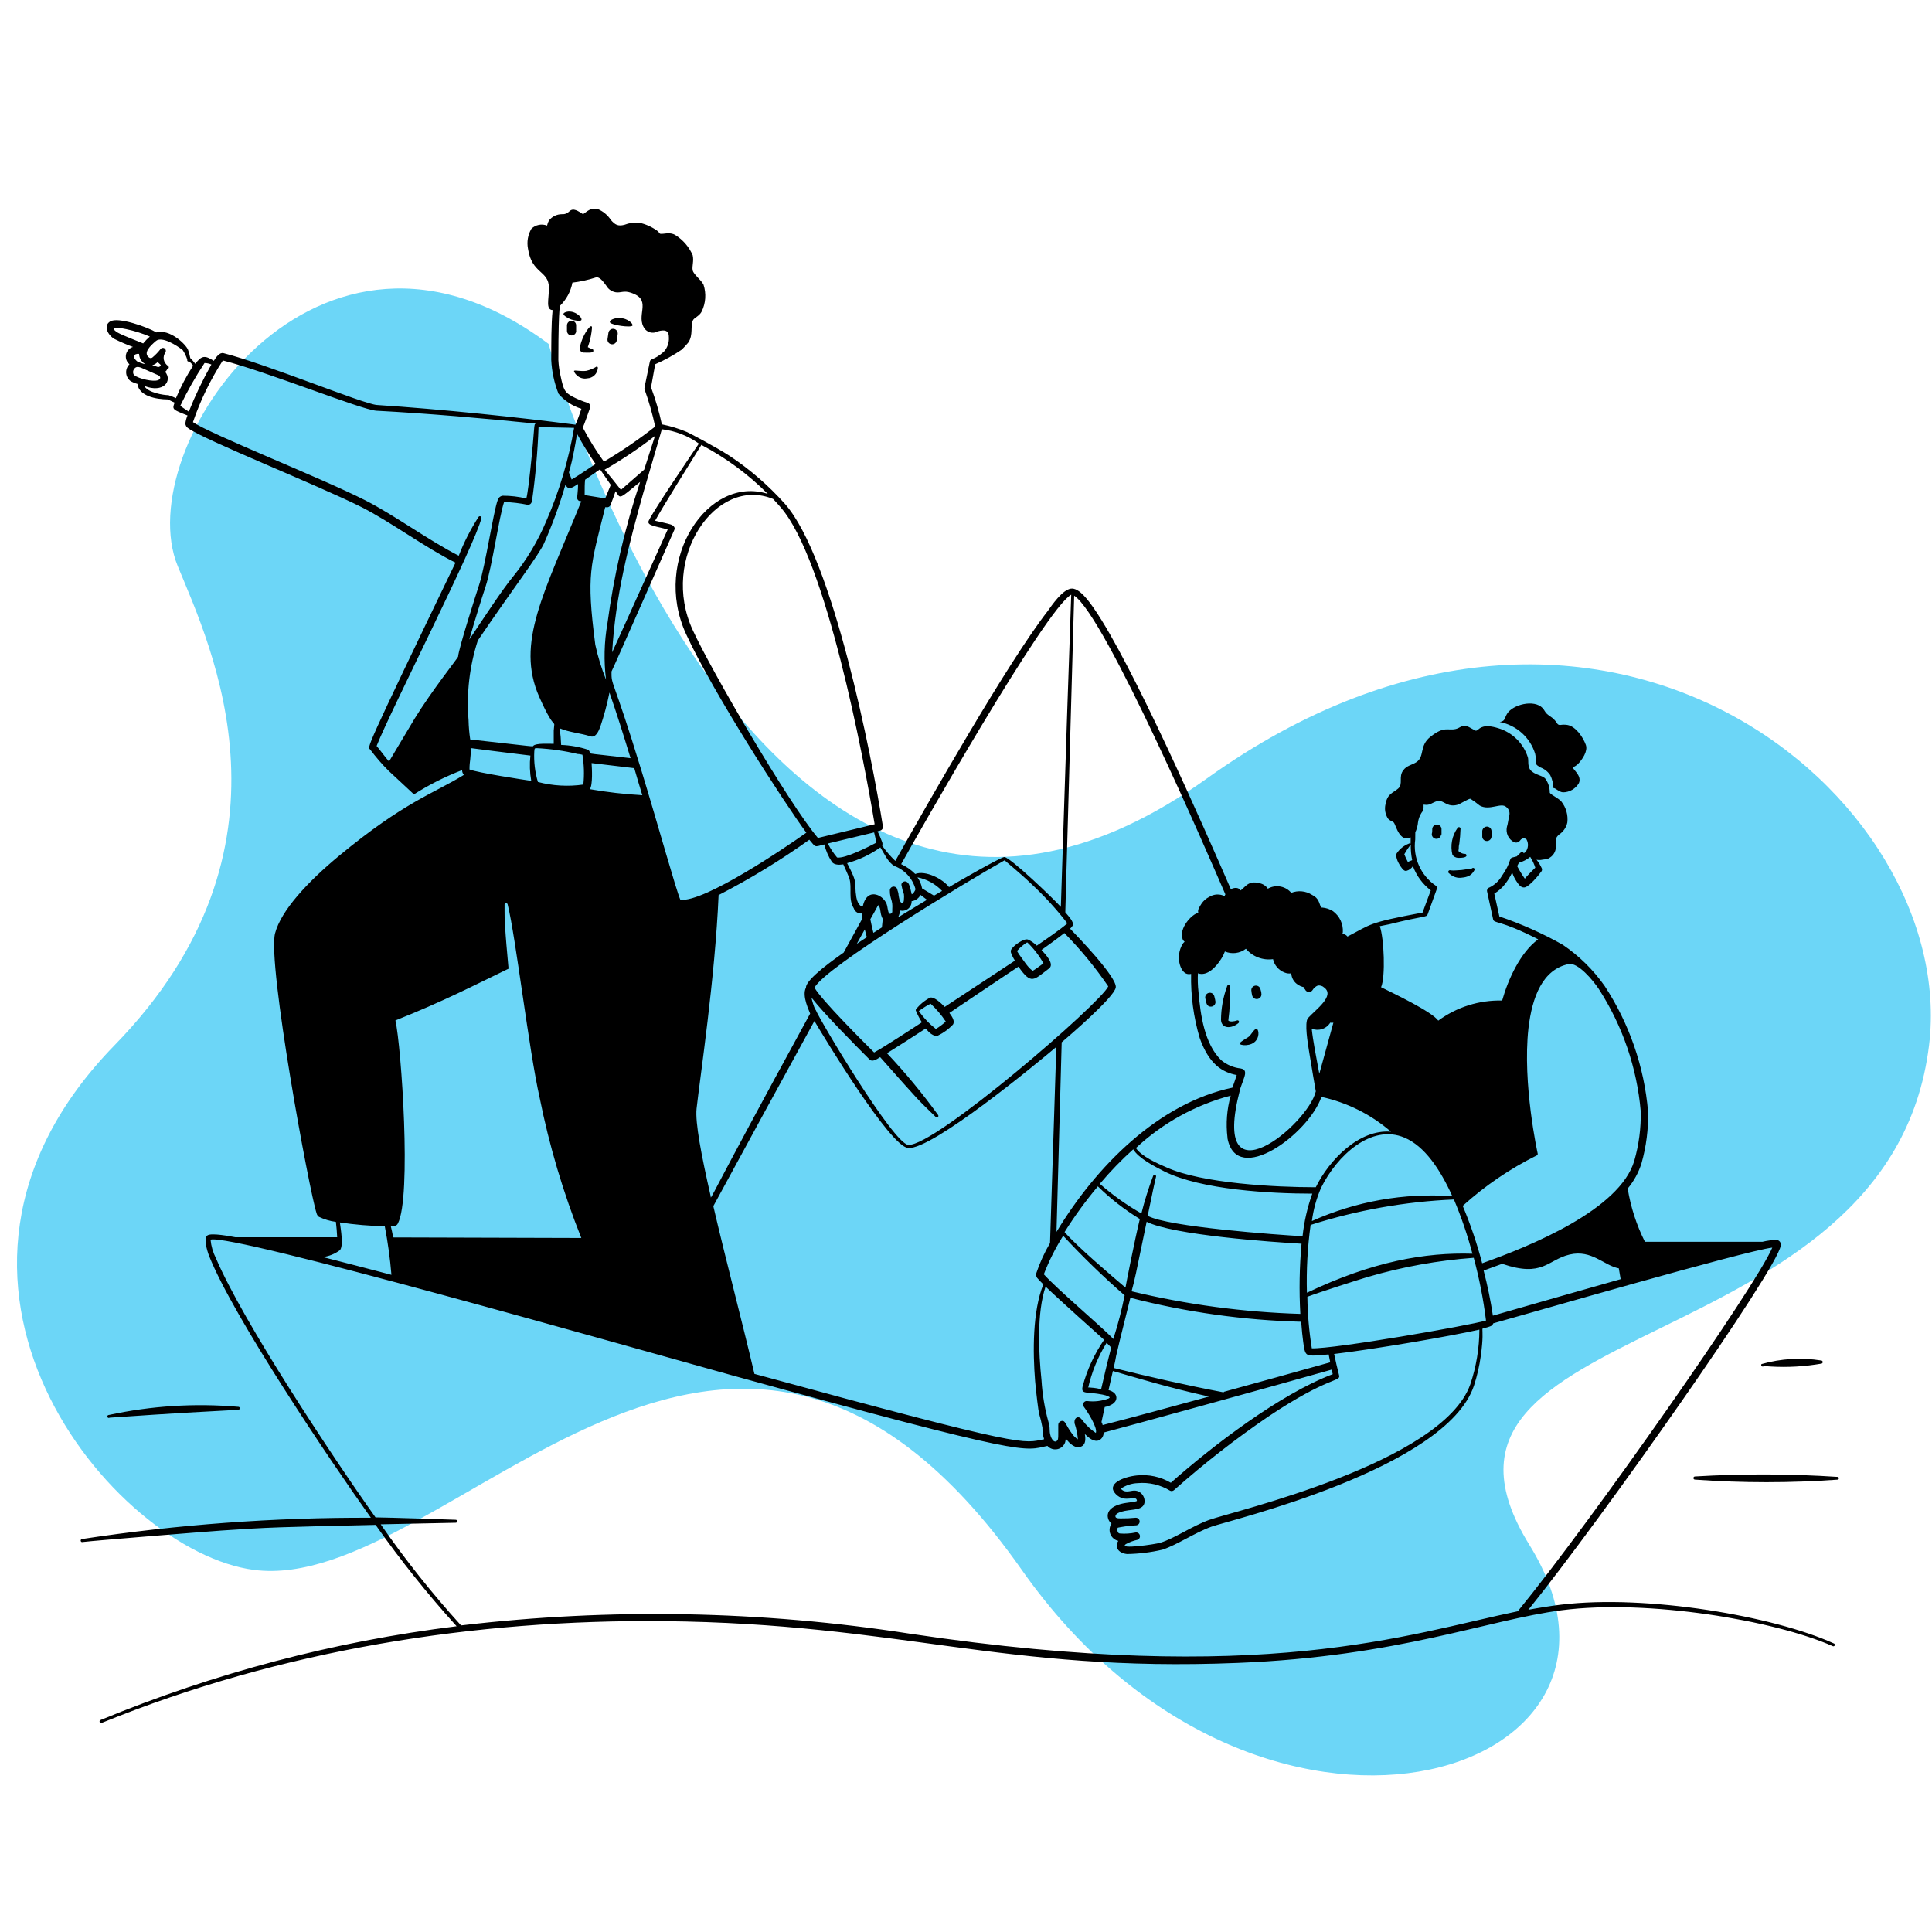
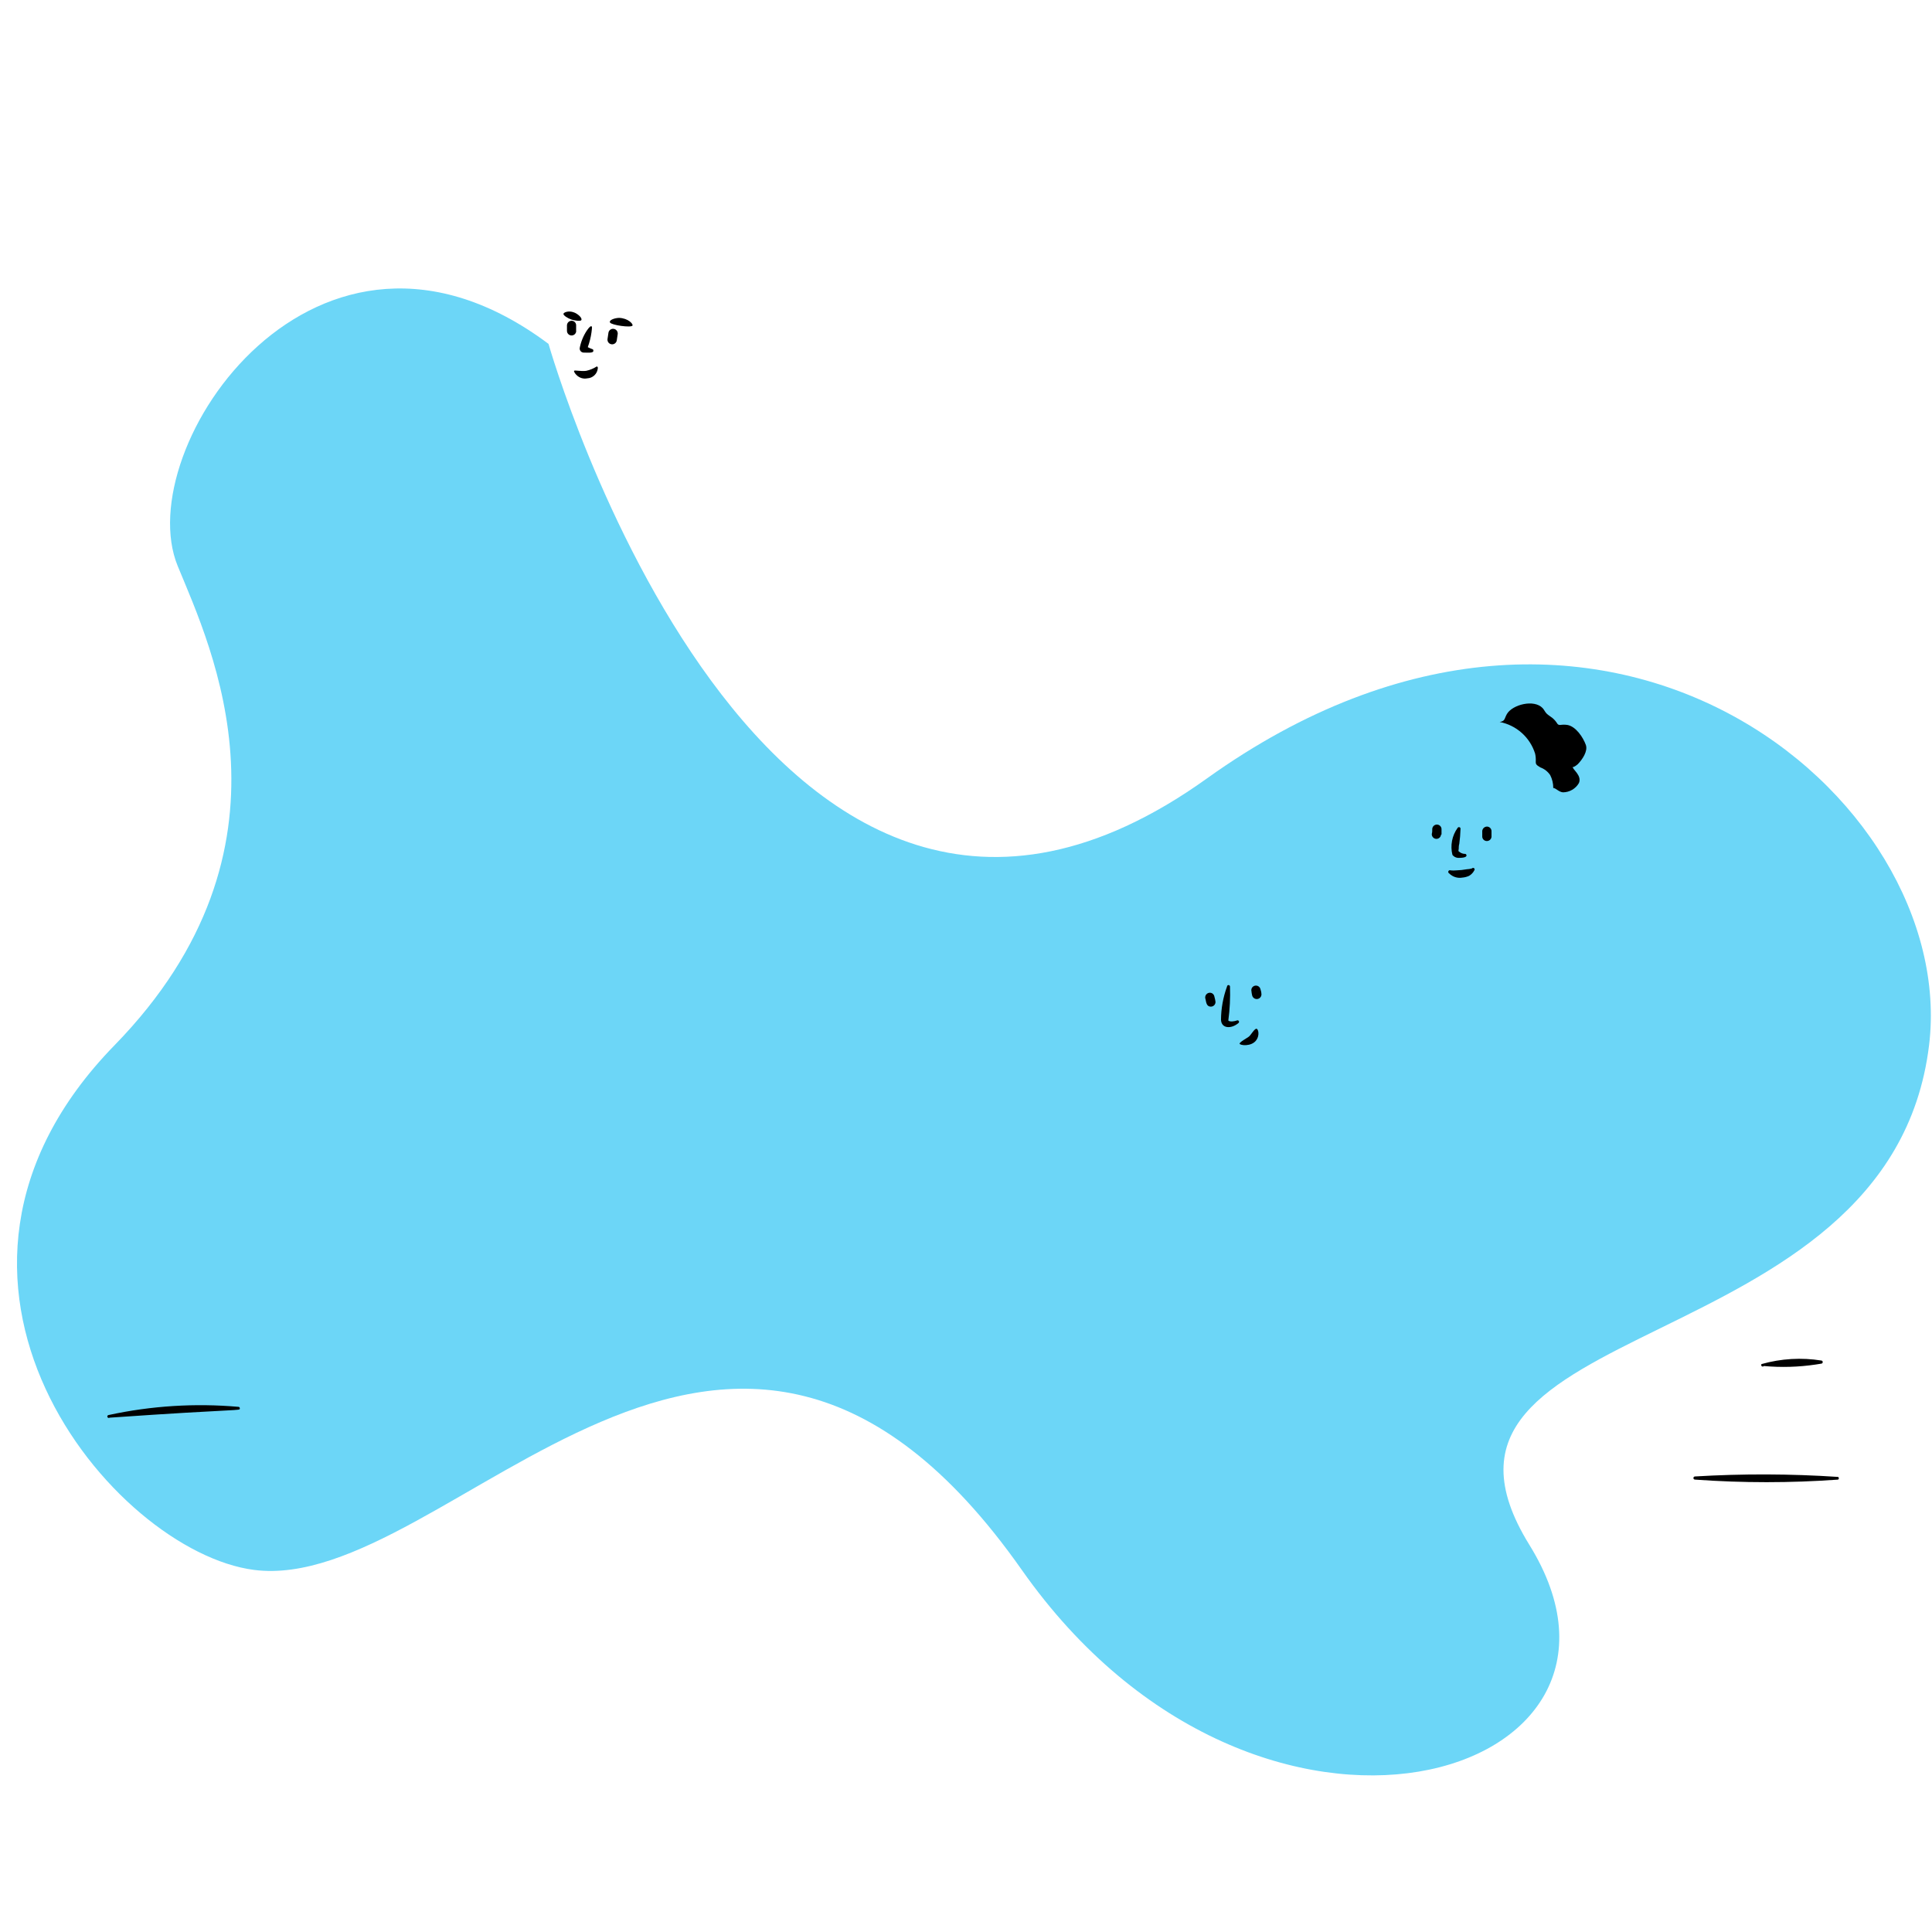
<svg xmlns="http://www.w3.org/2000/svg" width="329" height="329" viewBox="0 0 329 329" fill="none">
  <g clip-path="url(#clip0_299_370)">
    <path d="M93.407 58.56C93.407 58.56 129.839 186.778 205.5 132.58C272.694 84.446 333.652 135.7 328.5 178C321.824 232.797 235.826 223.324 260.445 263.086C285.064 302.848 214.416 324.842 173.999 267.337C123.722 195.802 76.633 271.68 43.237 267.337C19.268 264.22 -19.493 217.986 19.5 178C52.312 144.352 35.967 110.274 30.262 96.388C22.034 76.36 53.914 29.051 93.407 58.56Z" fill="#6CD6F7" />
    <path fill-rule="evenodd" clip-rule="evenodd" d="M101.798 62.739C101.819 62.672 101.815 62.6 101.786 62.536C101.757 62.472 101.705 62.421 101.64 62.393C101.086 62.751 100.472 63.007 99.827 63.149C98.913 63.276 97.888 62.992 97.762 63.149C97.636 63.307 98.503 64.726 100.016 64.426C100.466 64.406 100.894 64.224 101.221 63.914C101.548 63.605 101.753 63.188 101.798 62.739ZM98.724 59.24C98.706 59.344 98.713 59.45 98.743 59.551C98.774 59.652 98.826 59.745 98.898 59.822C98.969 59.9 99.058 59.96 99.156 59.998C99.254 60.037 99.359 60.052 99.465 60.044C100.064 60.044 101.041 60.154 101.041 59.76C101.041 59.366 100.946 59.571 100.095 59.114C100.394 58.298 100.606 57.452 100.726 56.591C100.836 55.693 100.836 55.645 100.726 55.567C100.615 55.488 100.363 55.661 99.953 56.26C99.349 57.162 98.931 58.175 98.724 59.24ZM107.709 55.441C107.851 55.172 106.968 54.195 105.455 54.132C104.761 54.132 103.658 54.479 103.879 54.92C104.099 55.362 107.473 55.85 107.709 55.441ZM98.992 54.51C99.212 54.164 98.377 53.423 97.746 53.202C96.816 52.839 95.965 53.202 95.949 53.454C95.933 53.706 96.627 54.179 97.305 54.416C97.604 54.526 98.865 54.778 98.992 54.51Z" fill="black" />
-     <path fill-rule="evenodd" clip-rule="evenodd" d="M312.255 279.849C302.039 275.199 280.442 271.494 265.812 273.26C263.984 273.48 262.139 273.78 260.263 274.127C272.764 258.662 302.686 216.113 303.237 212.125C303.265 212.012 303.268 211.894 303.245 211.78C303.223 211.666 303.175 211.558 303.105 211.465C303.036 211.371 302.947 211.294 302.844 211.239C302.742 211.185 302.628 211.153 302.512 211.147C301.71 211.165 300.911 211.271 300.132 211.462H280.111C278.678 208.607 277.69 205.551 277.179 202.398C278.234 201.135 279.032 199.679 279.527 198.11C280.344 195.235 280.721 192.253 280.647 189.266C279.99 181.631 277.444 174.279 273.237 167.873C271.308 165.136 268.899 162.77 266.128 160.89C262.687 158.948 259.071 157.332 255.329 156.066L254.462 152.172C255.151 151.759 255.76 151.225 256.259 150.595C258.308 147.963 256.779 148.057 258.482 150.438C258.781 150.848 259.144 151.194 259.633 151.116C260.405 150.99 261.997 149.082 262.454 148.436C262.518 148.364 262.561 148.276 262.581 148.182C262.6 148.088 262.595 147.991 262.565 147.9C262.325 147.364 262.017 146.861 261.65 146.402C261.967 146.473 262.295 146.473 262.612 146.402C263.038 146.307 263.432 146.402 263.905 146.055C264.268 145.835 264.558 145.512 264.74 145.129C264.922 144.745 264.988 144.316 264.929 143.895C264.929 142.997 264.835 142.697 265.497 142.114C266.215 141.641 266.719 140.905 266.9 140.065C267.049 138.79 266.686 137.509 265.891 136.502C265.402 135.903 263.842 135.225 263.905 134.925C263.91 134.106 263.656 133.306 263.18 132.64C262.754 132.025 261.272 131.993 260.563 131.063C260.105 130.385 260.326 129.487 260.184 128.982C259.816 127.809 259.167 126.743 258.293 125.878C257.42 125.012 256.348 124.373 255.171 124.016C252.617 123.212 252.018 124.016 251.624 124.3C251.23 124.584 251.325 124.41 250.174 123.827C249.023 123.244 248.676 123.969 247.904 124.142C246.485 124.458 245.996 123.591 243.647 125.419C241.582 126.996 242.701 128.872 241.125 129.833C240.431 130.259 239.549 130.385 238.997 131.126C238.082 132.277 238.997 133.491 238.098 134.279C237.2 135.067 236.269 135.115 235.938 136.943C235.838 137.361 235.824 137.794 235.898 138.217C235.971 138.64 236.129 139.043 236.364 139.403C236.53 139.58 236.728 139.724 236.947 139.828C237.117 139.882 237.269 139.98 237.389 140.112C237.704 140.569 238.382 143.533 240.226 142.603C240.226 144.321 240.226 143.407 239.88 143.675C239.076 143.992 238.385 144.541 237.893 145.251C237.531 145.693 238.051 146.828 238.319 147.238C238.587 147.647 239.012 148.436 239.517 148.294C239.968 148.172 240.356 147.885 240.605 147.49C241.206 149.127 242.262 150.56 243.647 151.62L242.244 155.404C232.785 157.169 233.574 157.374 229.459 159.487C229.318 159.304 229.126 159.167 228.907 159.093C228.482 158.935 228.624 159.093 228.671 158.746C228.713 158.057 228.583 157.369 228.291 156.744C227.999 156.119 227.555 155.577 227 155.167C226.45 154.816 225.822 154.605 225.171 154.552H224.982C224.604 153.827 224.651 152.976 223.406 152.377C222.885 152.047 222.293 151.845 221.68 151.788C221.066 151.73 220.447 151.819 219.874 152.046L219.732 151.872C219.244 151.37 218.603 151.045 217.909 150.948C217.215 150.851 216.509 150.987 215.902 151.336C215.732 151.086 215.513 150.873 215.258 150.711C215.003 150.548 214.718 150.439 214.42 150.39C212.575 149.902 212.071 151.053 211.267 151.636C210.888 151.068 210.211 151.131 209.596 151.415C205.04 140.947 192.791 112.997 186.311 103.648C185.444 102.403 183.758 99.991 182.323 100.243C180.888 100.496 179.17 102.986 178.398 104.074C171.556 112.887 157.998 136.754 152.465 146.607C151.635 145.816 150.885 144.945 150.226 144.006C150.298 143.812 150.298 143.6 150.226 143.407C149.998 142.778 149.735 142.162 149.438 141.562L149.864 141.452C150.021 141.414 150.159 141.319 150.249 141.185C150.34 141.05 150.377 140.887 150.352 140.727C148.429 128.651 141.84 95.01 133.642 85.771C130.877 82.68 127.73 79.952 124.278 77.653C121.85 76.076 117.247 73.68 116.979 73.57C115.602 72.991 114.171 72.553 112.707 72.261C112.243 70.118 111.627 68.01 110.862 65.955L111.572 62.03C113.156 61.346 114.671 60.512 116.096 59.539C116.492 59.156 116.866 58.751 117.215 58.325C118.098 57.001 117.515 55.519 118.019 54.51C118.224 54.1 119.076 53.848 119.485 53.06C120.183 51.63 120.296 49.984 119.801 48.472C119.359 47.605 118.098 46.738 117.956 46.029C117.814 45.319 118.193 44.453 117.956 43.459C117.34 42.04 116.306 40.841 114.993 40.023C114.015 39.439 112.99 39.928 112.391 39.802C112.25 39.609 112.086 39.435 111.903 39.282C110.993 38.634 109.964 38.173 108.876 37.926C108.008 37.844 107.133 37.969 106.322 38.288C105.234 38.556 104.746 38.288 104.036 37.469C103.491 36.63 102.705 35.976 101.782 35.593C100.584 35.293 99.89 36.081 99.291 36.476C98.519 35.987 97.636 35.309 96.958 35.987C96.795 36.159 96.596 36.292 96.375 36.377C96.154 36.462 95.917 36.495 95.681 36.476C95.26 36.476 94.844 36.571 94.465 36.754C94.085 36.937 93.752 37.203 93.49 37.532C93.333 37.807 93.222 38.105 93.159 38.415C92.709 38.242 92.22 38.201 91.749 38.296C91.277 38.391 90.842 38.618 90.494 38.951C89.89 39.976 89.683 41.188 89.911 42.356C90.557 46.691 93.458 46.013 93.474 49.008C93.474 51.011 92.891 52.729 94.104 52.808C93.852 55.346 93.884 58.467 93.868 61.273C93.962 63.257 94.383 65.212 95.113 67.059C96.144 68.261 97.494 69.146 99.007 69.613C98.834 70.149 98.251 71.804 97.998 72.324C88.382 71.063 75.061 69.676 64.183 68.966C61.866 68.809 45.455 62.014 38.061 60.138C37.368 59.965 36.784 60.863 36.406 61.447C34.924 60.501 34.357 60.501 33.253 61.951C32.997 61.602 32.713 61.275 32.402 60.974C32.315 60.496 32.188 60.027 32.023 59.571C31.661 58.625 28.871 55.961 26.632 56.607C25.134 55.708 20.09 53.895 18.75 54.747C17.583 55.456 18.324 57.048 19.491 57.726C20.517 58.234 21.569 58.687 22.644 59.082C22.347 59.17 22.08 59.336 21.871 59.564C21.662 59.792 21.519 60.073 21.457 60.376C21.396 60.679 21.418 60.993 21.521 61.284C21.625 61.576 21.806 61.834 22.044 62.03C21.853 62.218 21.703 62.446 21.606 62.697C21.509 62.947 21.466 63.216 21.481 63.484C21.496 63.753 21.568 64.015 21.693 64.254C21.817 64.492 21.991 64.701 22.202 64.868C22.575 65.093 22.978 65.263 23.4 65.372C23.668 67.453 26.553 68.005 28.603 68.02C28.808 68.115 29.343 68.399 29.738 68.572C29.28 69.723 29.391 69.755 31.929 70.748C31.748 71.181 31.626 71.637 31.566 72.103C31.571 72.271 31.618 72.434 31.704 72.577C31.789 72.721 31.91 72.84 32.055 72.923C34.593 74.847 54.125 82.618 61.566 86.355C66.579 88.893 72.444 93.275 77.567 95.814C61.803 128.541 62.591 127.169 63.032 127.626C63.993 128.916 65.047 130.133 66.185 131.268L70.489 135.272C73.075 133.623 75.822 132.239 78.687 131.142C78.691 131.441 78.797 131.73 78.986 131.962C73.879 135.115 68.881 136.518 57.736 145.74C52.376 150.186 47.867 155.041 46.842 158.935C45.502 164.058 52.707 203.076 53.92 206.638C53.976 206.866 54.11 207.067 54.299 207.206C55.213 207.649 56.192 207.942 57.2 208.073C57.294 208.893 57.389 209.87 57.42 210.69H40.079C39.196 210.532 36.075 209.918 35.35 210.359C34.625 210.8 35.224 212.881 35.634 213.937C39.748 224.248 56.127 248.62 63.159 258.457C46.684 258.394 30.229 259.606 13.941 262.083C13.883 262.097 13.832 262.13 13.795 262.178C13.758 262.225 13.738 262.283 13.738 262.343C13.738 262.402 13.758 262.461 13.795 262.508C13.832 262.555 13.883 262.588 13.941 262.603C16.669 262.287 35.192 260.806 37.746 260.632C45.802 260.08 47.362 260.049 63.962 259.671C68.204 265.701 72.811 271.465 77.757 276.933C56.906 279.518 36.497 284.895 17.079 292.918C17.024 292.951 16.983 293.003 16.963 293.064C16.944 293.125 16.946 293.191 16.971 293.25C16.996 293.31 17.041 293.358 17.098 293.387C17.156 293.415 17.221 293.422 17.284 293.407C47.898 280.937 80.894 275.75 113.038 276.066C153.316 276.476 170.752 284.815 210.778 283.176C238.256 282.072 253.264 275.845 265.954 274.205C280.631 272.298 302.213 275.94 312.066 280.306C312.097 280.327 312.132 280.341 312.169 280.346C312.206 280.352 312.243 280.349 312.279 280.338C312.315 280.327 312.347 280.309 312.375 280.283C312.403 280.258 312.424 280.228 312.439 280.193C312.453 280.159 312.459 280.121 312.458 280.084C312.456 280.047 312.446 280.011 312.428 279.978C312.41 279.945 312.386 279.916 312.356 279.894C312.326 279.872 312.291 279.856 312.255 279.849ZM254.225 224.043C253.836 221.457 253.309 218.895 252.649 216.365L255.802 215.214C262.754 217.595 263.511 214.537 267.278 213.638C271.046 212.739 273.159 215.53 275.665 215.987C275.775 216.602 275.886 217.217 275.98 217.831C269.422 219.676 261.997 221.82 254.225 224.043ZM250.379 235.74C245.649 249.14 209.785 257.416 205.923 258.819C202.99 259.875 200.027 261.972 197.583 262.713C196.826 262.965 190.253 263.927 191.75 262.934C192.348 262.605 192.991 262.366 193.658 262.224C193.815 262.179 193.949 262.076 194.033 261.936C194.117 261.796 194.144 261.629 194.11 261.469C194.076 261.309 193.983 261.168 193.85 261.075C193.716 260.981 193.552 260.941 193.39 260.963C192.51 261.152 191.607 261.21 190.71 261.137C190.379 261.137 190.237 260.695 190.284 260.38C190.331 260.065 190.284 260.175 190.962 260.033C191.79 259.883 192.628 259.788 193.469 259.749C193.64 259.737 193.799 259.657 193.912 259.527C194.024 259.397 194.08 259.227 194.068 259.056C194.055 258.884 193.975 258.725 193.845 258.613C193.715 258.5 193.545 258.444 193.374 258.457C192.541 258.541 191.704 258.577 190.867 258.567C190.426 258.567 189.811 258.567 189.969 258.078C190.127 257.59 191.135 257.385 191.545 257.29C192.996 256.991 194.698 257.18 194.903 255.84C194.943 255.462 194.866 255.082 194.682 254.749C194.499 254.417 194.219 254.148 193.878 253.98C193.09 253.648 192.617 253.98 191.892 253.98C191.696 253.988 191.501 253.95 191.322 253.868C191.144 253.785 190.988 253.662 190.867 253.507C191.714 252.924 192.709 252.595 193.737 252.561C195.667 252.386 197.602 252.84 199.254 253.853C199.365 253.907 199.489 253.925 199.611 253.905C199.732 253.885 199.844 253.829 199.932 253.743C204.994 249.244 210.338 245.073 215.933 241.258C226.196 234.384 228.324 235.314 228.04 234.227C227.757 233.139 227.41 231.641 227.189 230.569C234.015 229.765 246.989 227.542 251.924 226.423C251.913 229.592 251.391 232.737 250.379 235.74ZM187.762 242.676C187.762 242.534 187.667 242.377 187.573 242.156C187.746 241.305 187.935 240.454 188.124 239.602C189.055 239.413 190.095 238.956 190.111 238.026C190.111 237.316 189.464 236.906 188.771 236.717C189.07 235.393 189.307 234.321 189.512 233.47C193.61 234.652 198.97 236.292 205.875 237.821C199.002 239.697 192.806 241.384 187.762 242.676ZM183.032 242.519C183.309 243.357 183.483 244.225 183.553 245.104C183.171 244.871 182.843 244.559 182.591 244.19C181.393 242.613 181.472 241.794 180.699 241.998C180.555 242.037 180.428 242.124 180.34 242.244C180.251 242.365 180.205 242.511 180.211 242.661V244.237C180.211 244.962 180.211 245.262 179.848 245.451C179.485 245.64 179.06 245.057 178.902 244.505C178.603 243.496 178.902 243.338 178.54 242.14C177.898 239.824 177.502 237.446 177.357 235.046C176.868 230.317 176.537 223.601 178.051 219.093C180.51 221.457 187.51 227.7 188.014 228.157C186.338 230.596 185.096 233.305 184.341 236.166C184.073 237.506 185.098 236.954 187.762 237.49C188.118 237.55 188.463 237.661 188.787 237.821C188.991 237.931 189.055 237.979 188.787 238.152C187.601 238.599 186.322 238.746 185.066 238.578C184.952 238.576 184.84 238.606 184.742 238.665C184.644 238.724 184.564 238.809 184.512 238.91C184.459 239.012 184.436 239.126 184.445 239.24C184.454 239.354 184.494 239.463 184.562 239.555C185.176 240.375 186.942 243.118 186.611 244.016C185.753 243.459 185.001 242.755 184.388 241.935C184.136 241.636 183.947 241.352 183.584 241.352C183.222 241.352 182.843 241.746 183.017 242.519H183.032ZM79.948 131.032C79.948 129.455 80.216 129.297 80.137 127.39C81.824 127.611 85.639 128.099 90.321 128.667C90.164 130.101 90.212 131.55 90.463 132.971C89.044 132.766 81.382 131.599 79.948 131.032ZM113.7 90.17C113.117 91.399 105.66 108.047 104.241 111.089C104.809 101.331 107.094 92.708 109.554 83.895C111.13 78.551 112.36 74.263 112.707 73.097C114.981 73.365 117.151 74.206 119.012 75.54C117.767 77.385 111.509 86.575 110.484 88.641C110.011 89.571 111.95 89.618 113.7 90.17ZM137.82 142.997C138.986 144.368 138.608 144.242 140.373 143.801C140.631 144.848 141.062 145.845 141.65 146.749C142.029 147.316 142.927 147.301 143.605 147.19C143.81 147.647 144.504 149.145 144.646 149.618C145.119 151.194 144.409 153.118 145.387 154.663C145.478 154.959 145.674 155.212 145.938 155.374C146.202 155.537 146.516 155.597 146.821 155.545C146.8 155.855 146.8 156.166 146.821 156.476L143.668 162.214C142.47 163.065 137.205 166.707 137.252 168.173C136.48 169.607 137.883 172.287 137.962 172.603C119.706 205.976 121.156 204.305 121.015 203.675C119.438 196.754 118.366 191.158 118.618 188.793C119.202 183.496 121.771 166.518 122.37 152.424C127.741 149.658 132.904 146.507 137.82 142.997ZM175.655 150.548C177.871 152.602 179.912 154.838 181.756 157.232C180.699 158.21 177.862 160.133 176.553 161.032C176.132 160.62 175.648 160.28 175.119 160.023C174.457 159.66 172.486 161.047 172.155 161.788C172.111 161.932 172.111 162.086 172.155 162.23C172.328 162.706 172.556 163.161 172.833 163.585L160.867 171.468C160.379 170.932 159.055 169.655 158.377 169.891C157.453 170.372 156.641 171.044 155.996 171.862C155.963 171.908 155.945 171.963 155.945 172.019C155.945 172.076 155.963 172.131 155.996 172.177C156.272 172.84 156.605 173.478 156.989 174.085C155.318 175.188 150.589 178.278 148.855 179.224C147.136 177.521 139.885 170.285 138.702 168.189C140.452 164.736 164.73 150.059 171.083 146.497C171.099 146.575 173.542 148.514 175.655 150.548ZM182.922 101.441C188.219 104.878 206.112 146.402 208.666 152.298L208.524 152.598C208.118 152.397 207.667 152.303 207.215 152.325C206.762 152.348 206.323 152.485 205.938 152.724C205.404 152.986 204.948 153.382 204.614 153.874C204.315 154.379 203.873 154.915 204.062 155.451C202.99 155.624 200.673 158.099 201.398 159.96C201.467 160.125 201.582 160.268 201.729 160.369C201.58 160.484 201.456 160.629 201.367 160.795C200.137 162.829 200.941 165.524 202.139 165.84C202.367 165.895 202.605 165.895 202.833 165.84C202.755 169.535 203.249 173.221 204.299 176.765C205.875 181.194 208.114 182.598 210.605 183.07C210.368 183.843 209.927 185.057 209.864 185.214C197.252 187.879 186.611 198.646 179.911 209.776L180.794 177.49C182.102 176.37 189.685 169.875 190 168.173C190.316 166.47 183.253 159.219 182.228 158.147C182.408 157.987 182.562 157.801 182.686 157.595C182.922 157.012 181.96 156.018 181.409 155.356C182.165 128.068 182.812 105.383 182.922 101.441ZM253.043 224.878C250.063 225.745 227.205 229.734 223.39 229.607C222.921 226.703 222.668 223.768 222.633 220.827C224.714 220.038 231.619 217.831 232.975 217.437C238.839 215.725 244.869 214.636 250.962 214.19C251.9 217.674 252.596 221.219 253.043 224.799V224.878ZM189.622 228.031C187.305 225.682 179.911 219.424 177.751 216.996C178.636 214.709 179.739 212.513 181.046 210.438C184.351 214.007 187.845 217.396 191.514 220.59C191.02 223.062 190.389 225.504 189.622 227.905V228.031ZM185.287 236.386C185.899 233.658 186.965 231.053 188.44 228.677C188.787 229.008 189.07 229.292 189.228 229.481C188.66 231.625 188.077 234.069 187.51 236.575C186.469 236.307 185.917 236.323 185.287 236.26V236.386ZM203.999 165.745C205.576 166.313 207.152 164.61 208.019 163.191C208.249 162.824 208.439 162.433 208.587 162.025C209.17 162.274 209.809 162.363 210.438 162.283C211.067 162.202 211.664 161.955 212.165 161.568C212.724 162.228 213.44 162.736 214.248 163.045C215.055 163.353 215.928 163.453 216.784 163.333C216.897 163.85 217.138 164.331 217.485 164.73C217.832 165.13 218.274 165.435 218.771 165.619C219.124 165.768 219.513 165.812 219.89 165.745C219.907 166.09 219.997 166.427 220.155 166.735C220.313 167.042 220.534 167.312 220.804 167.527C221.186 167.829 221.635 168.035 222.113 168.126C222.113 168.236 222.113 168.409 222.239 168.488C222.29 168.61 222.374 168.715 222.481 168.792C222.587 168.869 222.713 168.916 222.844 168.928C222.976 168.939 223.107 168.914 223.226 168.856C223.344 168.798 223.444 168.709 223.516 168.599C223.722 168.255 224.031 167.984 224.399 167.826C224.593 167.795 224.792 167.808 224.981 167.866C225.169 167.923 225.342 168.023 225.486 168.157C227.394 169.56 224.068 171.909 222.743 173.359C222.081 174.085 222.743 177.884 222.901 178.909C223.327 181.604 223.957 185.214 224.068 185.845C222.759 191.505 206.033 205.346 211.125 185.703C211.125 185.482 211.677 184.127 211.897 183.417C212.118 182.708 212.165 182.109 211.298 181.951C210.069 181.816 208.907 181.323 207.956 180.532C205.119 177.774 204.425 172.855 204.094 168.93C203.969 167.831 203.937 166.723 203.999 165.619V165.745ZM209.028 193.838C210.605 202.13 222.854 193.081 225.029 186.791C229.409 187.745 233.48 189.783 236.869 192.718C231.445 192.245 226.322 197.558 224.068 202.177C217.068 202.177 204.725 201.515 198.702 198.819C197.126 198.157 194.304 196.88 193.437 195.493C198 191.232 203.545 188.167 209.58 186.57C208.923 188.89 208.735 191.318 209.028 193.712V193.838ZM224.982 202.24C227.678 196.786 233.526 191.331 239.17 193.727C242.607 195.178 245.255 199.135 247.32 203.706C239.122 203.108 230.903 204.56 223.406 207.931C223.654 205.968 224.185 204.051 224.982 202.24ZM192.948 195.682C193.894 197.259 196.543 198.599 198.245 199.466C204.551 202.619 216.375 203.265 223.469 203.265C222.633 205.608 222.077 208.042 221.813 210.517C217.62 210.28 198.813 208.94 195.439 207.033C196.117 203.738 196.716 200.884 196.858 200.396C196.879 200.331 196.873 200.26 196.842 200.2C196.827 200.17 196.806 200.143 196.78 200.121C196.754 200.099 196.725 200.083 196.692 200.073C196.628 200.052 196.557 200.057 196.497 200.088C196.436 200.119 196.39 200.173 196.369 200.238C195.578 202.331 194.91 204.468 194.367 206.638C191.843 205.202 189.471 203.511 187.289 201.594C189.056 199.492 190.968 197.517 193.011 195.682H192.948ZM186.911 201.988C189.088 204.119 191.499 205.996 194.099 207.584C193.153 211.51 191.766 218.62 191.656 219.266C189.196 217.185 183.411 212.251 181.283 209.807C182.997 207.077 184.898 204.47 186.974 202.004L186.911 201.988ZM195.203 208.026C199.664 210.327 216.658 211.51 221.64 211.794C221.281 215.766 221.212 219.76 221.435 223.743C211.749 223.451 202.118 222.162 192.696 219.896C193.295 217.658 193.264 217.737 195.266 208.042L195.203 208.026ZM222.554 220.101C222.448 216.255 222.659 212.406 223.185 208.593C231.092 206.075 239.298 204.617 247.588 204.258C248.855 207.26 249.909 210.347 250.741 213.496C242.733 213.244 233.747 214.805 222.617 220.117L222.554 220.101ZM224.667 182.85C224.162 180.17 223.563 177.096 223.374 175.172C223.936 175.401 224.561 175.424 225.138 175.236C225.715 175.049 226.207 174.663 226.527 174.148C226.704 174.182 226.886 174.182 227.063 174.148L224.667 182.85ZM138.829 171.925C138.547 171.264 138.33 170.578 138.182 169.875C140.263 172.555 145.686 178.026 148.082 180.422C148.54 180.879 149.249 180.422 149.88 180.012C156.863 187.894 156.107 187.043 159.338 190.196C159.575 190.448 159.969 190.101 159.732 189.849C157.064 186.168 154.162 182.661 151.046 179.35C152.623 178.373 154.94 176.891 157.636 175.141C158.172 175.787 158.944 176.591 159.732 176.339C160.685 175.879 161.545 175.248 162.27 174.479C162.665 173.895 162.129 173.107 161.671 172.492C162.002 172.272 172.581 165.146 173.432 164.61C175.639 167.763 176.001 166.896 178.634 164.925C179.58 164.2 178.208 162.687 177.357 161.772C178.555 160.921 180.116 159.786 181.251 158.888C184.011 161.683 186.512 164.722 188.723 167.968C187.494 170.774 159.165 195.288 154.672 194.957C152.134 194.752 139.601 173.738 138.892 171.941L138.829 171.925ZM161.057 173.959C160.536 174.432 159.971 174.855 159.37 175.22C158.256 174.35 157.278 173.32 156.469 172.161C158.392 170.806 158.66 170.9 158.503 170.947C159.472 171.845 160.33 172.856 161.057 173.959ZM177.688 164.043C177.326 164.311 176.206 165.146 175.86 165.32C175.481 165.004 175.276 165.004 173.873 162.986C173.618 162.656 173.387 162.308 173.18 161.946C173.473 161.609 173.795 161.298 174.141 161.016C174.236 160.937 174.835 160.448 174.961 160.496C176.042 161.535 176.961 162.731 177.688 164.043ZM150.179 157.926L148.729 158.856C148.54 158.084 148.35 157.28 148.208 156.539C148.666 155.719 149.123 154.962 149.548 154.127C149.99 154.615 149.848 155.246 150.116 156.018C150.384 156.791 150.368 155.908 150.179 157.926ZM147.263 158.273C147.373 158.746 147.499 159.187 147.609 159.597L145.907 160.716L147.263 158.273ZM159.055 152.519L157.021 151.289C156.896 150.609 156.627 149.964 156.233 149.397C157.835 149.722 159.299 150.531 160.426 151.715L159.055 152.519ZM156.753 152.393L157.856 153.228C156.28 154.19 154.577 155.199 152.922 156.223C153.124 155.861 153.238 155.456 153.253 155.041C153.491 155.105 153.741 155.113 153.983 155.063C154.224 155.013 154.451 154.907 154.644 154.754C154.837 154.601 154.992 154.404 155.095 154.18C155.199 153.956 155.248 153.711 155.239 153.465C155.56 153.424 155.866 153.305 156.13 153.118C156.394 152.931 156.608 152.682 156.753 152.393ZM100.442 134.389C100.962 133.696 100.804 130.795 100.741 129.944L108.009 130.811C108.466 132.387 108.923 133.964 109.38 135.414C106.383 135.248 103.399 134.906 100.442 134.389ZM92.638 92.534C94.081 89.284 95.303 85.939 96.296 82.524C96.769 83.58 97.462 83.028 98.44 82.429C98.44 83.438 98.282 84.542 98.282 84.699C98.267 84.847 98.307 84.994 98.395 85.113C98.482 85.233 98.61 85.315 98.755 85.346H98.991C92.686 100.984 87.767 109.466 91.819 118.656C94.719 125.214 94.467 121.983 94.294 124.41V126.665C93.584 126.665 91.251 126.523 90.825 126.996C90.621 127.169 91.724 127.217 80.074 125.924C79.909 124.838 79.814 123.743 79.79 122.645C79.415 118.061 79.95 113.448 81.367 109.071C87.278 100.338 91.755 94.537 92.638 92.534ZM98.266 73.885C99.217 75.652 100.27 77.363 101.419 79.008C100.584 79.56 98.266 81.137 97.336 81.657C96.548 79.072 96.769 82.934 98.266 73.885ZM103.437 106.171C102.882 109.331 102.803 112.556 103.201 115.74C102.423 113.815 101.811 111.826 101.372 109.797C99.795 97.674 100.568 96.428 103.059 86.371H103.232C103.382 86.404 103.539 86.382 103.675 86.31C103.811 86.238 103.917 86.12 103.973 85.976C104.225 85.33 104.572 84.4 104.824 83.643C105.707 84.952 105.25 85.141 109.002 82.067C106.394 89.909 104.531 97.979 103.437 106.171ZM99.559 84.29C99.559 83.013 99.559 82.366 99.638 81.688L102.176 79.923C102.365 80.191 103.626 82.004 104.005 82.571C103.878 82.855 103.295 84.274 103.059 84.873C101.593 84.636 99.401 84.29 99.559 84.29ZM99.338 133.601C96.755 133.974 94.122 133.823 91.598 133.16C91.095 131.469 90.887 129.703 90.983 127.942C91.062 127.39 90.983 127.437 91.44 127.406C93.778 127.521 96.1 127.854 98.377 128.399C98.66 128.399 98.991 128.478 99.181 128.525C99.461 130.202 99.514 131.91 99.338 133.601ZM100.19 127.689C98.692 127.191 97.132 126.91 95.555 126.854C95.522 125.904 95.438 124.957 95.302 124.016C96.879 124.71 98.991 124.868 100.536 125.388C101.388 125.672 101.876 124.663 102.207 123.811C102.859 121.887 103.386 119.923 103.784 117.931C104.982 121.368 106.196 125.23 107.378 129.108C98.235 128.021 101.12 128.604 100.19 127.689ZM109.648 80.017L105.739 83.422C104.935 82.398 103.815 80.979 102.964 79.986C105.955 78.273 108.821 76.35 111.54 74.232C111.13 75.556 110.452 77.574 109.68 80.017H109.648ZM97.762 72.86C96.833 78.319 95.245 83.644 93.032 88.719C91.602 92.124 89.697 95.308 87.373 98.178C85.702 100.165 82.123 105.603 79.916 108.914C80.736 106.013 82.029 101.867 82.691 99.881C83.794 96.539 85.024 87.805 85.844 85.488C87.19 85.53 88.529 85.688 89.848 85.961C90.274 85.961 90.479 85.756 90.589 85.346C91.179 81.164 91.553 76.954 91.708 72.734L97.762 72.86ZM128.471 233.959C126.39 225.099 123.553 214.347 121.472 205.393C126.974 195.256 133.074 184.079 138.687 173.864C140.263 176.528 151.582 195.272 154.656 195.493C158.755 195.808 176.616 181.037 179.88 178.278C179.517 189.613 179.154 201.026 178.808 211.683C177.855 213.306 177.073 215.023 176.474 216.807C176.433 216.942 176.424 217.086 176.449 217.226C176.473 217.365 176.531 217.497 176.616 217.611C176.868 217.91 177.231 218.289 177.672 218.714C175.812 223.317 175.875 230.238 176.269 235.188C176.443 237.19 176.837 240.375 176.947 240.722C177.181 241.504 177.371 242.298 177.515 243.102C177.503 243.775 177.599 244.446 177.799 245.088C174.157 245.766 175.576 246.838 128.471 233.959ZM208.398 237.111C202.171 235.929 195.392 234.4 189.638 232.95C190.473 229.403 188.991 234.999 192.491 221C202.001 223.456 211.758 224.826 221.577 225.083C221.687 226.47 221.798 227.653 221.924 228.52C222.223 230.79 222.349 230.9 224.178 230.821L226.259 230.648C226.354 231.137 226.448 231.578 226.527 231.988C220.253 233.754 214.12 235.44 208.398 237.017V237.111ZM272.276 168.441C276.309 174.694 278.755 181.837 279.401 189.25C279.459 192.101 279.087 194.944 278.298 197.684C275.823 206.008 260.61 212.203 252.397 215.12C251.528 211.787 250.421 208.521 249.086 205.346C252.877 201.918 257.12 199.027 261.698 196.754C261.753 196.728 261.798 196.684 261.826 196.63C261.854 196.576 261.865 196.515 261.855 196.455C261.855 196.455 259.223 184.568 260.279 175.094C260.91 169.718 262.707 165.099 267.105 164.169C268.697 163.822 271.33 166.991 272.276 168.441ZM259.664 149.634C259.179 148.95 258.742 148.234 258.356 147.49L258.655 146.922C259.36 146.724 260.015 146.38 260.578 145.913C260.947 146.487 261.239 147.107 261.446 147.758C260.169 148.987 259.664 149.618 259.664 149.634ZM239.753 146.796C239.52 146.369 239.314 145.926 239.139 145.472C239.466 144.889 239.835 144.331 240.242 143.801C240.22 144.7 240.3 145.599 240.479 146.481C240.195 146.575 239.801 146.765 239.69 146.796H239.753ZM236.601 157.39C242.607 155.892 242.906 156.239 243.111 155.719L244.688 151.352C244.717 151.262 244.717 151.165 244.689 151.075C244.661 150.984 244.605 150.905 244.53 150.848C243.265 149.994 242.264 148.803 241.64 147.41C241.016 146.018 240.794 144.478 240.999 142.965C240.999 141.389 240.999 141.72 241.109 141.515C241.304 141.042 241.426 140.542 241.472 140.033C241.551 139.474 241.744 138.938 242.039 138.457C242.183 138.292 242.291 138.099 242.356 137.89C242.421 137.681 242.442 137.46 242.418 137.243C242.418 136.943 242.418 137.022 242.607 137.038C242.937 137.087 243.274 137.049 243.584 136.928C243.994 136.723 244.83 136.25 245.271 136.392C246.185 136.675 246.69 137.416 248.109 137.069C248.66 136.943 250.111 135.95 250.41 136.029C250.957 136.382 251.484 136.766 251.987 137.18C253.674 138.126 255.613 136.581 256.511 137.432C256.716 137.59 256.873 137.802 256.965 138.044C257.057 138.286 257.08 138.549 257.031 138.803C256.874 139.403 256.795 140.238 256.606 140.837C256.498 141.337 256.557 141.859 256.773 142.323C256.99 142.787 257.352 143.167 257.804 143.407C257.982 143.488 258.182 143.506 258.372 143.458C258.561 143.409 258.728 143.296 258.844 143.139C258.932 143.007 259.051 142.898 259.191 142.823C259.312 142.771 259.444 142.751 259.575 142.768C259.705 142.785 259.829 142.837 259.932 142.918C260.132 143.261 260.221 143.656 260.187 144.052C260.153 144.447 259.998 144.822 259.743 145.125L259.459 145.314C259.456 145.263 259.438 145.213 259.408 145.171C259.377 145.13 259.335 145.098 259.287 145.08C259.238 145.061 259.186 145.057 259.135 145.068C259.085 145.079 259.038 145.104 259.002 145.141C258.734 145.393 258.498 145.614 258.293 145.834L257.599 146.008C256.921 146.118 257.394 146.843 255.754 149.161C255.259 150.017 254.518 150.703 253.626 151.131C253.489 151.172 253.373 151.263 253.3 151.385C253.227 151.508 253.202 151.654 253.232 151.794L254.257 156.523C254.43 157.343 255.25 156.523 261.934 159.96C258.892 162.182 256.795 166.817 255.802 170.38C251.897 170.286 248.072 171.489 244.924 173.801C243.773 172.224 237.294 169.166 235.182 168.11C235.954 166.423 235.702 159.739 234.961 157.721L236.601 157.39ZM182.418 101.268C182.165 107.999 181.456 129.313 180.652 154.442C179.217 152.866 172.297 146.244 171.067 145.945C170.578 145.834 161.987 150.816 161.608 151.068C160.568 149.681 157.604 148.152 155.854 148.83C155.161 148.135 154.35 147.569 153.458 147.159C155.902 142.776 178.051 103.633 182.418 101.268ZM152.355 147.49C153.213 147.819 153.981 148.346 154.597 149.028C155.214 149.71 155.66 150.528 155.902 151.415C155.902 151.573 155.492 152.282 155.255 152.282C155.151 151.747 155.009 151.221 154.83 150.706C154.435 149.713 153.458 150.091 153.505 150.706C153.597 151.243 153.74 151.771 153.931 152.282C153.962 152.57 153.962 152.861 153.931 153.149C153.931 153.843 153.584 153.859 153.395 153.638C153.206 153.417 153.127 153.102 153.017 152.424C153.017 152.03 152.859 151.73 152.827 151.589C152.817 151.417 152.739 151.257 152.61 151.143C152.482 151.029 152.313 150.971 152.142 150.982C151.97 150.992 151.81 151.07 151.696 151.199C151.582 151.327 151.524 151.496 151.535 151.667C151.535 153.165 152.071 153.244 151.945 154.82C151.956 154.972 151.956 155.125 151.945 155.277C151.945 155.467 151.456 155.94 151.283 155.277C151.188 154.962 151.141 154.568 151.078 154.253C150.715 152.519 147.72 150.879 146.947 154.253C146.947 154.584 146.08 154.253 145.828 152.802C145.387 150.138 146.254 150.737 144.252 146.985C146.282 146.434 148.198 145.527 149.911 144.305C150.605 145.362 151.188 146.859 152.355 147.49ZM149.202 143.517C147.972 144.163 143.921 146.244 142.549 146.024C141.933 145.294 141.404 144.495 140.973 143.643L148.855 141.751C149.006 142.333 149.127 142.923 149.217 143.517H149.202ZM148.934 140.364L139.286 142.697C134.351 136.896 121.093 114.132 117.972 107.306C112.328 95.136 121.85 80.948 131.656 84.967C132.081 85.425 132.523 85.897 132.948 86.402C140.673 95.278 147.026 128.777 148.949 140.396L148.934 140.364ZM130.741 84.1C120.652 80.837 110.957 95.136 116.821 107.952C121.409 117.963 133.626 136.817 137.315 141.799C133.894 144.227 119.974 153.685 115.86 153.228C115.087 151.447 112.313 141.342 109.238 131.252C104.225 114.826 104.115 116.938 104.131 114.353C104.383 113.943 114.472 90.99 114.819 90.264C115.04 89.839 114.693 89.476 114.236 89.319C113.779 89.161 112.313 88.861 111.556 88.672C112.864 86.276 117.988 78.094 119.438 75.761C123.606 77.954 127.417 80.765 130.741 84.1ZM97.415 67.5C96.233 66.791 95.996 66.602 95.444 63.953C95.247 63.083 95.125 62.197 95.082 61.305C95.082 50.995 95.492 52.098 95.334 52.098C96.443 51.028 97.192 49.64 97.478 48.126C98.801 47.969 100.105 47.684 101.372 47.274C102.097 46.991 102.728 47.984 103.232 48.63C103.418 48.969 103.689 49.255 104.017 49.459C104.346 49.663 104.722 49.779 105.108 49.797C106.054 49.797 106.417 49.387 107.93 50.033C110.941 51.31 108.198 53.801 109.79 55.992C109.99 56.246 110.257 56.439 110.56 56.55C110.864 56.661 111.192 56.687 111.509 56.623L111.997 56.434C113.211 56.087 113.936 56.244 113.905 57.505C113.945 58.38 113.639 59.236 113.053 59.886C111.241 61.462 110.783 60.958 110.657 61.604C109.664 66.412 109.696 66.082 109.774 66.334C110.51 68.394 111.111 70.501 111.572 72.639C108.795 74.821 105.878 76.817 102.838 78.614C101.503 76.769 100.302 74.83 99.244 72.813C99.464 72.356 100.205 70.243 100.489 69.424C100.516 69.343 100.527 69.257 100.521 69.173C100.515 69.088 100.493 69.005 100.455 68.928C100.416 68.852 100.364 68.784 100.299 68.729C100.235 68.673 100.16 68.63 100.079 68.604C99.158 68.321 98.266 67.952 97.415 67.5ZM20.042 56.639C19.254 56.197 18.718 55.44 21.509 56.055C22.881 56.344 24.222 56.767 25.513 57.316C25.1 57.67 24.72 58.06 24.378 58.483C23.274 58.01 20.957 57.159 20.042 56.639ZM24.772 62.03C24.272 61.931 23.789 61.761 23.337 61.526C22.691 60.942 22.533 60.438 23.337 60.264H23.684C23.695 60.628 23.801 60.983 23.992 61.292C24.183 61.602 24.452 61.856 24.772 62.03ZM22.722 63.685C22.642 63.477 22.642 63.247 22.722 63.039C23.195 62.077 23.936 62.597 24.74 62.929L26.963 63.906C27.483 64.158 27.404 64.726 26.553 64.82C25.418 64.946 22.912 64.269 22.722 63.685ZM26.853 61.667L27.31 62.093C27.499 62.282 27.2 62.471 26.931 62.519C25.371 61.92 25.875 62.55 26.853 61.667ZM28.681 67.295C27.941 67.295 25.197 66.901 24.567 65.719C27.83 66.996 29.407 64.883 28.13 63.323C28.292 63.185 28.421 63.013 28.508 62.818C28.56 62.812 28.61 62.791 28.65 62.758C28.691 62.724 28.721 62.679 28.736 62.629C28.751 62.578 28.751 62.525 28.735 62.474C28.72 62.424 28.691 62.379 28.65 62.345C28.451 62.215 28.28 62.046 28.147 61.848C28.014 61.65 27.923 61.428 27.877 61.194C27.82 60.759 27.933 60.319 28.193 59.965C28.245 59.856 28.257 59.733 28.227 59.617C28.196 59.5 28.125 59.398 28.026 59.33C27.927 59.261 27.807 59.23 27.687 59.243C27.567 59.255 27.456 59.31 27.373 59.397C26.957 59.943 26.481 60.44 25.954 60.879C25.872 60.947 25.769 60.984 25.663 60.984C25.556 60.984 25.453 60.947 25.371 60.879C24.33 60.091 25.576 58.893 26.569 58.057C27.562 57.222 30.1 58.814 31.125 59.634C31.449 60.121 31.704 60.652 31.882 61.21C31.882 61.431 31.882 61.494 32.023 61.557C32.058 61.574 32.096 61.583 32.134 61.583C32.172 61.583 32.21 61.574 32.244 61.557C32.481 61.773 32.697 62.011 32.891 62.266C31.753 64.022 30.772 65.873 29.958 67.8C29.543 67.606 29.117 67.438 28.681 67.295ZM30.699 69.108C31.905 66.588 33.285 64.154 34.83 61.825C35.232 61.827 35.629 61.913 35.996 62.077C34.531 64.66 33.245 67.341 32.15 70.101C31.582 69.739 31.078 69.376 30.699 69.108ZM70.615 122.361C70.505 122.534 66.516 129.203 66.248 129.676C65.555 128.888 64.672 127.642 64.136 127.027C66.501 121.021 81.004 92.597 81.981 88.215C81.991 88.154 81.98 88.092 81.949 88.039C81.918 87.986 81.871 87.945 81.814 87.923C81.756 87.901 81.693 87.899 81.635 87.918C81.577 87.936 81.526 87.975 81.493 88.026C80.148 90.108 79.018 92.321 78.119 94.631C73.106 92.093 67.084 87.663 62.15 85.172C54.724 81.405 35.807 73.932 32.859 71.883C34.118 68.187 35.828 64.661 37.951 61.384C45.439 63.275 61.598 69.802 64.089 69.944C72.743 70.401 82.47 71.237 91.235 72.135C90.841 72.308 91.141 72.277 90.274 80.285C90.163 81.31 89.879 83.911 89.627 84.889C88.311 84.571 86.961 84.412 85.607 84.416C85.408 84.44 85.22 84.524 85.068 84.656C84.917 84.788 84.808 84.962 84.756 85.157C84.047 87.001 82.659 96.286 81.603 99.55C81.13 101 78.088 110.459 78.009 111.83C77.962 112.051 73.532 117.616 70.615 122.361ZM67.336 173.769C75.77 170.396 80.563 167.873 86.6 164.957C86.6 164.799 85.859 157.437 85.923 155.151V154.001C85.937 153.942 85.971 153.891 86.018 153.854C86.065 153.817 86.123 153.797 86.183 153.797C86.243 153.797 86.301 153.817 86.348 153.854C86.395 153.891 86.428 153.942 86.443 154.001C87.83 159.518 90.037 178.688 91.897 186.933C93.531 195.093 95.905 203.087 98.991 210.816L66.958 210.722C66.832 210.044 66.69 209.382 66.548 208.798C67.037 208.798 67.541 208.798 67.746 208.357C70.111 203.911 68.345 178.152 67.336 173.769ZM65.523 208.814C66.048 211.551 66.427 214.313 66.658 217.09C62.449 215.987 58.524 214.962 54.977 214.064C56.028 213.929 57.026 213.527 57.877 212.897C58.539 212.203 58.019 209.255 57.877 208.168C60.414 208.55 62.974 208.765 65.539 208.814H65.523ZM64.814 259.576L77.615 259.308C77.648 259.308 77.681 259.301 77.711 259.289C77.742 259.276 77.77 259.258 77.793 259.234C77.817 259.211 77.835 259.183 77.848 259.152C77.86 259.122 77.867 259.089 77.867 259.056C77.867 259.023 77.86 258.99 77.848 258.959C77.835 258.929 77.817 258.901 77.793 258.877C77.77 258.854 77.742 258.835 77.711 258.823C77.681 258.81 77.648 258.803 77.615 258.803C75.471 258.709 66.374 258.425 63.947 258.394C56.648 248.131 41.356 225.036 36.769 214.253C36.268 213.269 35.958 212.199 35.854 211.1C39.449 210.012 106.968 229.308 124.625 234.195C175.733 248.304 174.315 247.059 178.366 246.223C178.575 246.458 178.843 246.633 179.142 246.731C179.441 246.828 179.76 246.845 180.067 246.779C180.375 246.714 180.659 246.568 180.892 246.357C181.125 246.146 181.298 245.877 181.393 245.577C181.443 245.375 181.475 245.17 181.488 244.962C182.165 245.861 183.159 246.807 184.183 246.302C184.908 245.955 184.877 244.994 184.735 244.205C185.413 244.852 186.311 245.656 187.21 245.246C187.437 245.117 187.625 244.928 187.753 244.701C187.88 244.473 187.943 244.214 187.935 243.953C191.671 242.992 217.525 235.866 226.763 233.233L226.953 234.006C217.967 237.411 206.459 246.223 199.38 252.498C197.63 251.471 195.596 251.034 193.579 251.252C191.214 251.504 188.361 252.703 189.985 254.405C191.608 256.108 193.469 254.405 193.61 255.556C193.61 255.777 191.908 255.824 190.867 256.108C189.827 256.392 188.708 256.943 188.629 258.047C188.622 258.315 188.677 258.58 188.789 258.824C188.901 259.067 189.067 259.281 189.275 259.45C189.101 259.709 188.993 260.006 188.959 260.317C188.926 260.627 188.968 260.941 189.083 261.231C189.198 261.521 189.381 261.779 189.618 261.982C189.855 262.186 190.138 262.328 190.442 262.398C189.811 263.265 190.253 264.447 191.908 264.636C193.941 264.603 195.965 264.354 197.946 263.895C200.484 263.06 203.4 261.026 206.317 259.97C209.233 258.914 246.296 250.149 251.009 235.945C251.54 234.311 251.925 232.633 252.16 230.932C253.027 224.799 251.514 226.723 253.737 225.871C253.864 225.837 253.981 225.771 254.078 225.68C254.174 225.59 254.246 225.476 254.288 225.351C259.979 223.775 297.01 213.039 301.803 212.456C299.076 218.966 270.983 259.087 258.466 274.379C239.69 278.289 215.098 287.196 155.019 278.21C129.699 274.267 103.961 273.79 78.513 276.791C73.581 271.358 69.01 265.607 64.83 259.576H64.814Z" fill="black" />
    <path fill-rule="evenodd" clip-rule="evenodd" d="M313.012 251.505C304.897 250.966 296.757 250.94 288.639 251.426C288.568 251.426 288.5 251.454 288.45 251.504C288.4 251.555 288.371 251.623 288.371 251.694C288.371 251.765 288.4 251.833 288.45 251.883C288.5 251.934 288.568 251.962 288.639 251.962C296.753 252.545 304.898 252.545 313.012 251.962C313.051 251.938 313.083 251.904 313.105 251.864C313.128 251.824 313.14 251.779 313.14 251.733C313.14 251.687 313.128 251.642 313.105 251.602C313.083 251.562 313.051 251.529 313.012 251.505ZM299.974 232.288C299.93 232.34 299.909 232.407 299.915 232.475C299.921 232.543 299.953 232.606 300.006 232.65C300.058 232.694 300.126 232.715 300.194 232.71C300.262 232.704 300.324 232.671 300.368 232.619C303.311 232.885 306.274 232.801 309.196 232.366L310.19 232.209C310.248 232.194 310.299 232.161 310.336 232.114C310.373 232.067 310.393 232.009 310.393 231.949C310.393 231.889 310.373 231.831 310.336 231.784C310.299 231.736 310.248 231.703 310.19 231.689C306.782 231.14 303.295 231.345 299.974 232.288ZM18.671 241.415C41.356 239.839 40.82 240.296 40.836 239.839C40.84 239.805 40.838 239.771 40.828 239.739C40.818 239.706 40.801 239.676 40.779 239.651C40.757 239.625 40.729 239.605 40.698 239.591C40.667 239.578 40.633 239.571 40.599 239.571C33.215 238.924 25.775 239.391 18.529 240.958C18.489 240.957 18.45 240.966 18.414 240.984C18.378 241.001 18.346 241.027 18.322 241.059C18.298 241.091 18.282 241.128 18.276 241.167C18.269 241.207 18.271 241.247 18.283 241.285C18.295 241.323 18.316 241.358 18.344 241.387C18.372 241.415 18.406 241.437 18.444 241.449C18.482 241.462 18.522 241.466 18.561 241.46C18.601 241.454 18.639 241.439 18.671 241.415ZM261.414 128.336C261.514 128.781 261.551 129.237 261.524 129.692C261.524 130.054 261.524 130.243 262.313 130.685C262.994 130.933 263.579 131.391 263.984 131.993C264.331 132.671 264.509 133.423 264.504 134.185C264.945 134.185 265.418 134.863 266.159 134.926C266.709 134.922 267.249 134.775 267.725 134.498C268.201 134.222 268.596 133.826 268.871 133.349C269.438 132.041 267.72 130.984 267.83 130.606H267.972C268.225 130.489 268.459 130.335 268.666 130.149C269.454 129.345 270.431 127.91 270.053 126.854C269.58 125.546 268.35 123.701 266.9 123.449C266.513 123.393 266.12 123.393 265.734 123.449C265.45 123.449 265.402 123.449 265.213 123.26C264.984 122.876 264.691 122.535 264.346 122.251C264.047 122.014 263.684 121.809 263.4 121.541C263.117 121.273 262.975 120.895 262.707 120.596C261.241 119.019 257.552 119.997 256.622 121.573C256.149 122.377 256.338 122.803 255.376 122.944C256.776 123.213 258.077 123.857 259.14 124.806C260.203 125.755 260.989 126.975 261.414 128.336ZM247.336 145.582C247.45 145.728 247.593 145.848 247.756 145.935C247.919 146.022 248.098 146.073 248.282 146.087C248.739 146.087 249.859 146.087 249.717 145.598C249.709 145.565 249.695 145.533 249.675 145.505C249.655 145.477 249.63 145.453 249.6 145.435C249.57 145.418 249.538 145.406 249.503 145.402C249.469 145.397 249.435 145.4 249.401 145.409C249.028 145.384 248.676 145.228 248.408 144.968C248.298 144.968 248.408 144.7 248.408 144.526C248.408 144.353 248.408 143.99 248.503 143.691C248.615 142.859 248.684 142.023 248.708 141.184C248.723 141.122 248.716 141.056 248.688 140.999C248.659 140.942 248.611 140.896 248.551 140.872C248.492 140.847 248.426 140.844 248.365 140.864C248.304 140.883 248.252 140.924 248.219 140.979C247.745 141.636 247.42 142.388 247.268 143.183C247.115 143.978 247.139 144.797 247.336 145.582ZM246.784 148.735C247.072 149.026 247.426 149.243 247.816 149.366C248.206 149.49 248.62 149.517 249.023 149.445C249.421 149.415 249.811 149.313 250.174 149.145C250.551 148.926 250.858 148.604 251.057 148.215C251.101 148.163 251.122 148.095 251.116 148.027C251.11 147.959 251.077 147.896 251.025 147.853C250.973 147.809 250.905 147.787 250.837 147.793C250.769 147.799 250.706 147.832 250.663 147.884C250.375 147.968 250.079 148.016 249.78 148.026C249.187 148.136 248.586 148.199 247.983 148.215C247.668 148.249 247.351 148.249 247.037 148.215C246.968 148.182 246.888 148.177 246.816 148.202C246.743 148.227 246.684 148.28 246.65 148.349C246.617 148.418 246.612 148.498 246.637 148.57C246.663 148.642 246.715 148.702 246.784 148.735ZM210.873 174.227C210.902 174.209 210.927 174.186 210.947 174.159C210.967 174.131 210.982 174.1 210.99 174.067C210.998 174.034 210.999 174 210.994 173.967C210.989 173.933 210.977 173.901 210.959 173.872C210.942 173.843 210.919 173.818 210.891 173.798C210.864 173.778 210.833 173.763 210.8 173.755C210.767 173.747 210.733 173.746 210.699 173.751C210.666 173.756 210.634 173.768 210.605 173.785C210.211 173.927 209.438 174.053 209.17 173.785C209.427 171.868 209.522 169.933 209.454 168C209.454 167.967 209.447 167.934 209.435 167.903C209.422 167.873 209.403 167.845 209.38 167.821C209.357 167.798 209.329 167.779 209.298 167.767C209.268 167.754 209.235 167.747 209.202 167.747C209.169 167.747 209.136 167.754 209.105 167.767C209.075 167.779 209.047 167.798 209.023 167.821C209 167.845 208.981 167.873 208.969 167.903C208.956 167.934 208.949 167.967 208.949 168C208.283 169.818 207.936 171.738 207.925 173.675C208.004 175.204 209.706 175.22 210.873 174.227ZM98.109 56.402V55.441C98.115 55.338 98.101 55.235 98.067 55.138C98.033 55.041 97.98 54.951 97.911 54.875C97.842 54.798 97.758 54.736 97.665 54.693C97.572 54.649 97.471 54.625 97.368 54.621C97.16 54.616 96.958 54.693 96.805 54.834C96.652 54.975 96.56 55.17 96.548 55.377V56.339C96.548 56.548 96.631 56.749 96.779 56.897C96.927 57.044 97.127 57.127 97.336 57.127C97.545 57.127 97.746 57.044 97.894 56.897C98.041 56.749 98.124 56.548 98.124 56.339L98.109 56.402ZM104.131 58.625C104.233 58.641 104.338 58.636 104.438 58.611C104.539 58.586 104.634 58.542 104.717 58.48C104.801 58.419 104.871 58.342 104.925 58.253C104.978 58.164 105.014 58.065 105.029 57.963L105.187 56.907C105.218 56.698 105.165 56.485 105.04 56.315C104.914 56.145 104.726 56.032 104.517 56C104.308 55.969 104.095 56.022 103.925 56.148C103.755 56.273 103.642 56.461 103.611 56.67L103.453 57.742C103.426 57.949 103.482 58.158 103.609 58.324C103.736 58.489 103.924 58.597 104.131 58.625ZM253.153 143.218C253.36 143.231 253.563 143.162 253.72 143.026C253.876 142.891 253.973 142.699 253.989 142.493V141.594C253.995 141.49 253.981 141.387 253.947 141.289C253.914 141.19 253.861 141.1 253.792 141.022C253.723 140.945 253.64 140.881 253.546 140.836C253.453 140.791 253.352 140.764 253.248 140.758C253.041 140.754 252.84 140.827 252.685 140.965C252.529 141.102 252.432 141.293 252.412 141.499V142.382C252.404 142.486 252.416 142.591 252.449 142.69C252.482 142.789 252.535 142.88 252.604 142.958C252.674 143.036 252.758 143.1 252.852 143.144C252.947 143.189 253.049 143.214 253.153 143.218ZM245.476 142.114V141.279C245.485 141.175 245.474 141.071 245.443 140.972C245.412 140.872 245.362 140.78 245.295 140.701C245.229 140.621 245.147 140.555 245.055 140.507C244.963 140.458 244.862 140.429 244.759 140.42C244.655 140.41 244.551 140.421 244.452 140.452C244.352 140.483 244.26 140.534 244.181 140.6C244.101 140.667 244.035 140.749 243.987 140.841C243.938 140.933 243.909 141.033 243.9 141.137C243.9 141.484 243.9 141.752 243.821 142.004C243.806 142.213 243.875 142.419 244.013 142.577C244.15 142.736 244.345 142.833 244.554 142.847C244.763 142.862 244.969 142.793 245.127 142.655C245.285 142.518 245.383 142.323 245.397 142.114H245.476ZM205.292 170.175C205.418 170.822 205.513 171.421 206.206 171.421C206.331 171.42 206.454 171.389 206.564 171.332C206.675 171.274 206.77 171.191 206.843 171.09C206.915 170.988 206.962 170.871 206.98 170.747C206.999 170.624 206.987 170.498 206.947 170.38C206.947 170.238 206.853 169.986 206.79 169.671C206.769 169.57 206.729 169.474 206.67 169.389C206.612 169.304 206.538 169.231 206.451 169.175C206.364 169.119 206.267 169.081 206.166 169.064C206.064 169.046 205.96 169.049 205.86 169.072C205.657 169.117 205.479 169.239 205.365 169.413C205.25 169.586 205.207 169.797 205.245 170.002L205.292 170.175ZM213.222 169.482C213.242 169.585 213.283 169.683 213.342 169.771C213.401 169.859 213.476 169.934 213.564 169.993C213.652 170.051 213.75 170.092 213.854 170.112C213.957 170.133 214.064 170.133 214.168 170.112C214.271 170.091 214.369 170.051 214.457 169.992C214.545 169.933 214.62 169.858 214.679 169.77C214.737 169.682 214.778 169.583 214.798 169.48C214.819 169.376 214.819 169.27 214.798 169.166C214.798 168.93 214.688 168.63 214.64 168.441C214.592 168.239 214.465 168.064 214.288 167.954C214.111 167.845 213.897 167.81 213.695 167.858C213.593 167.88 213.497 167.922 213.413 167.982C213.328 168.042 213.257 168.119 213.202 168.207C213.148 168.295 213.112 168.394 213.096 168.496C213.08 168.599 213.086 168.703 213.111 168.804C213.111 168.977 213.174 169.229 213.222 169.482ZM213.947 177.112C214.53 176.308 214.294 175.188 213.947 175.188C213.6 175.188 213.017 176.26 212.67 176.528C212.323 176.796 211.093 177.443 211.093 177.726C211.093 178.01 213.111 178.31 213.947 177.112Z" fill="black" />
  </g>
  <defs>
    <clipPath id="clip0_299_370">
      <rect width="329" height="329" fill="white" />
    </clipPath>
  </defs>
</svg>